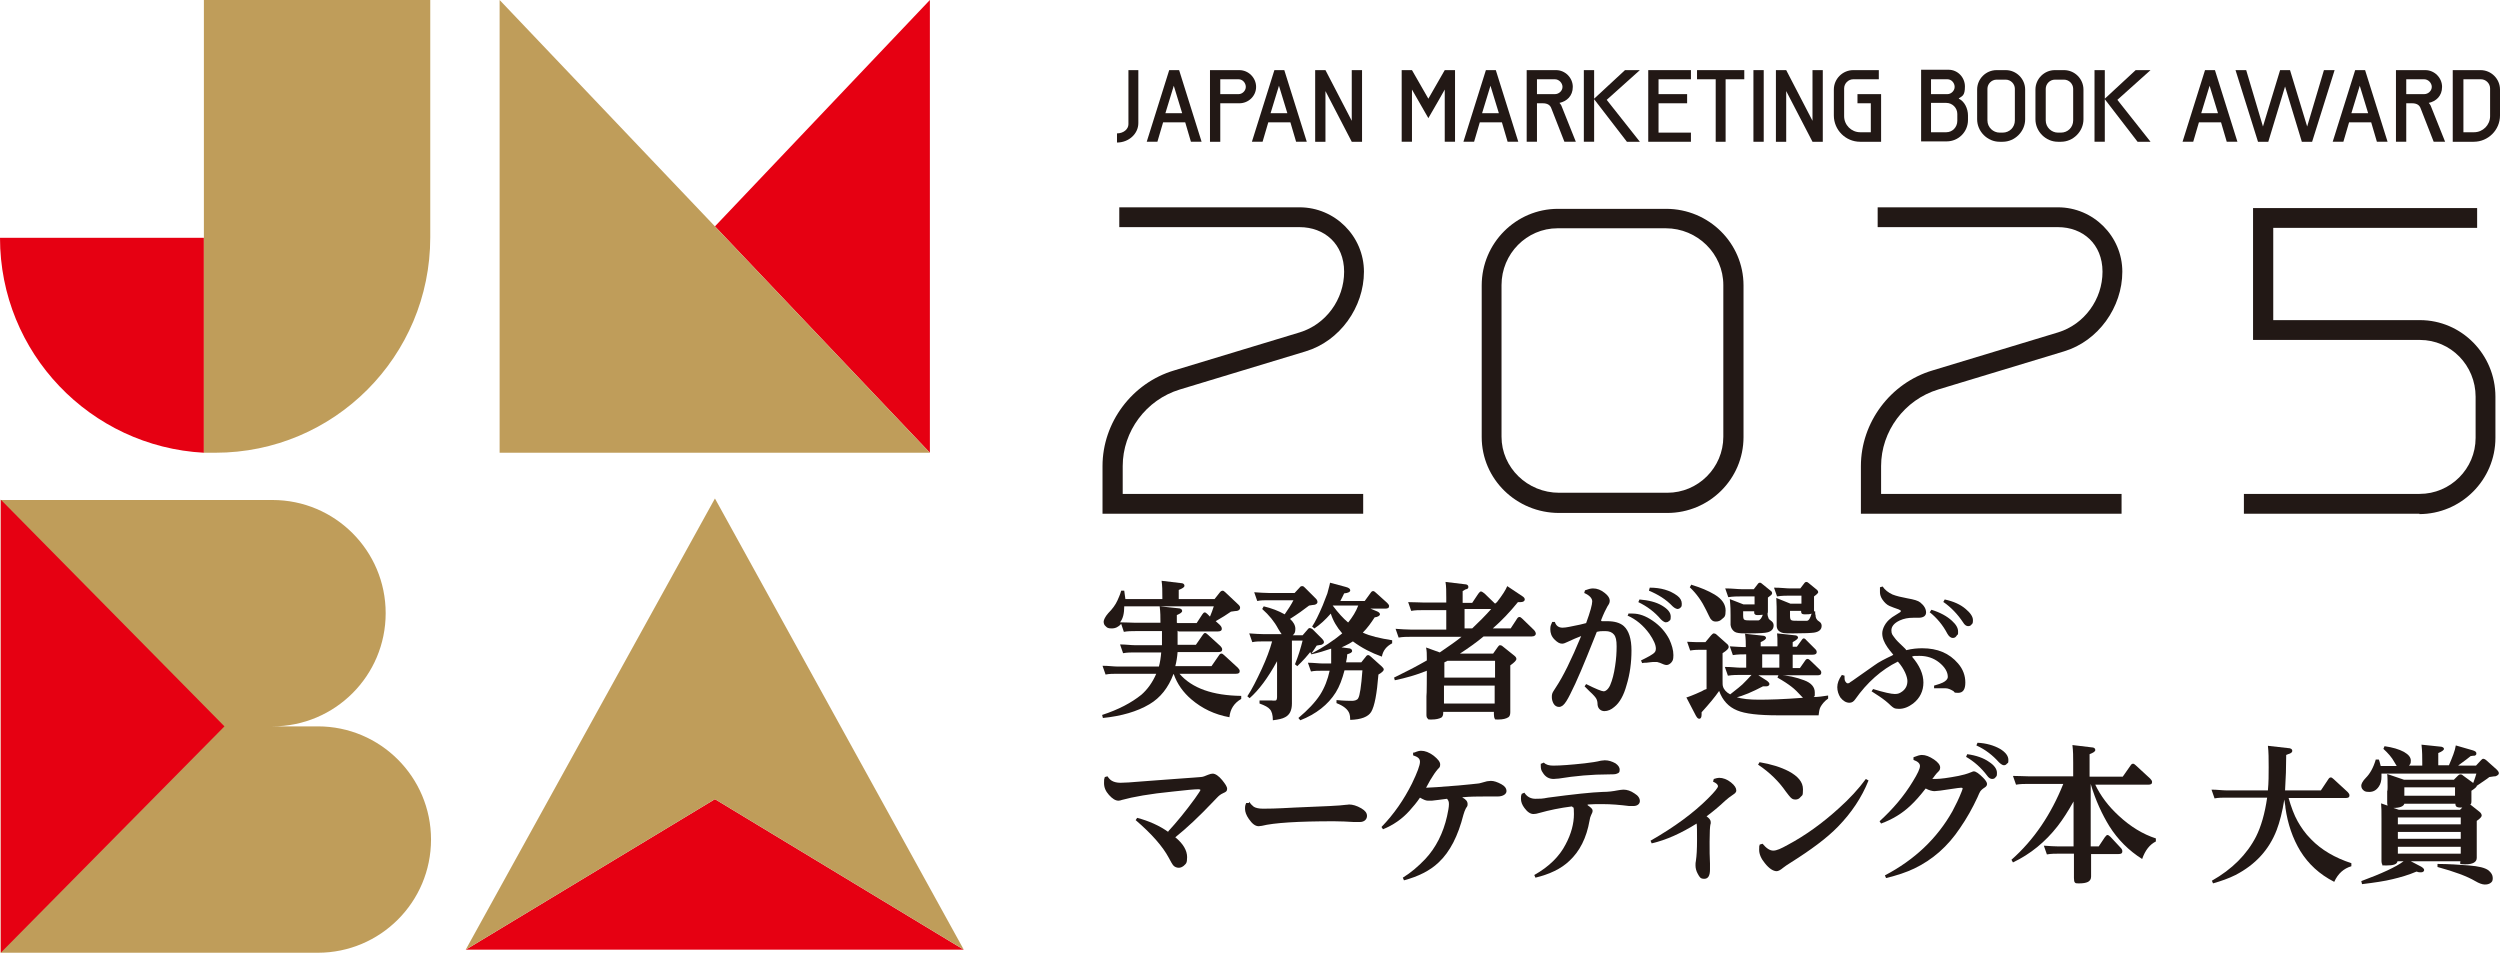
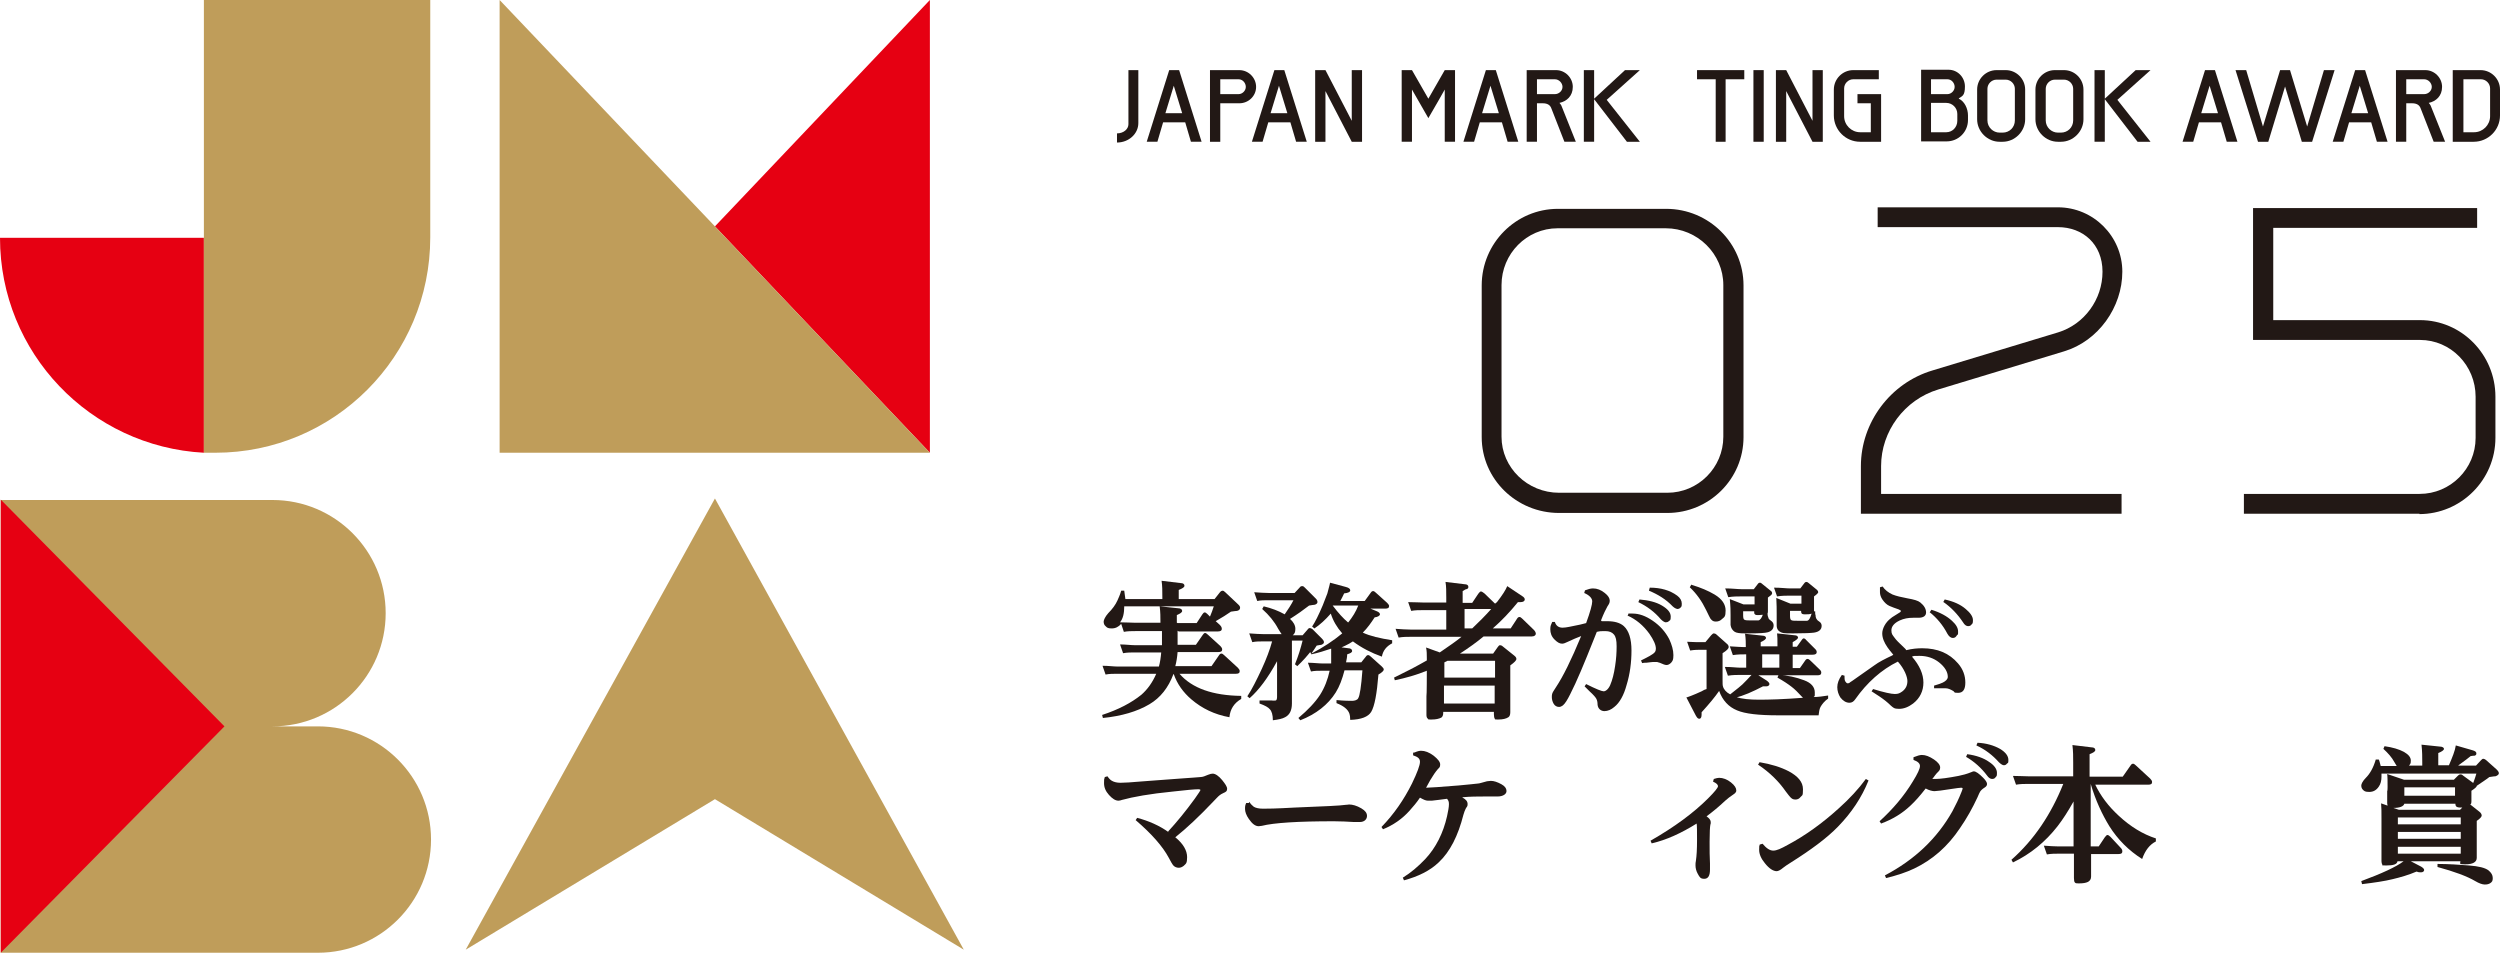
<svg xmlns="http://www.w3.org/2000/svg" id="_レイヤー_1" data-name="レイヤー_1" width="656" height="250" version="1.1" viewBox="0 0 656 250">
  <defs>
    <style>
      .st0 {
        fill: #e60012;
      }

      .st1 {
        fill: #bf9d5a;
      }

      .st2 {
        fill: #221815;
      }

      .st3 {
        fill: #aa8546;
      }
    </style>
  </defs>
  <path class="st1" d="M83.4,190.6h-11.9c16.4,0,29.7-13.3,29.7-29.7s-13.3-29.7-29.7-29.7H.2v118.8h83.2c16.4,0,29.7-13.3,29.7-29.7s-13.3-29.7-29.7-29.7" />
  <polygon class="st0" points="187.6 59.4 244 118.8 244 0 187.6 59.4" />
  <polygon class="st1" points="187.6 59.4 131.1 0 131.1 118.8 244 118.8 187.6 59.4" />
  <path class="st3" d="M187.6,209.7h0Z" />
-   <polygon class="st0" points="252.9 249.2 187.6 209.7 122.2 249.2 252.9 249.2" />
  <polygon class="st1" points="187.6 130.8 122.2 249.2 122.2 249.2 187.6 209.7 252.9 249.2 252.9 249.2 187.6 130.8" />
  <polygon class="st0" points=".2 131.1 .2 250 58.9 190.6 .2 131.1" />
  <path class="st0" d="M0,62.4c0,30.2,23.7,54.8,53.5,56.4v-56.4H0Z" />
  <path class="st3" d="M50.5,118.8h3c-1,0-2,0-3,0h0Z" />
  <path class="st1" d="M53.5,0v118.8c1,0,2,0,3,0,31.2,0,56.4-25.3,56.4-56.5V0h-59.4Z" />
  <path class="st2" d="M309,165.5v.2c0,1.5,0,2.7,0,3.5h4.8l1.8-2.6c.2-.3.4-.5.6-.5s.4.1.7.4l3.3,3c.3.3.5.6.5.9,0,.5-.3.7-1,.7h-10.7c-.1,1.3-.3,2.6-.6,3.7h9.5l2-2.9c.2-.3.4-.4.6-.4s.4.1.7.4l3.6,3.3c.3.3.5.6.5.9,0,.5-.3.7-1,.7h-14.8c3.3,3.8,8.7,5.7,16.2,5.8v.8c-1.9,1.1-2.9,2.7-3.1,4.8-3.9-.7-7.2-2.3-10-4.7-2.1-1.8-3.7-4-4.6-6.6h-.1c-1.3,3.5-3.4,6.2-6.3,7.9-3.2,1.9-7.3,3.1-12.2,3.6l-.2-.8c4.3-1.4,7.7-3.2,10.3-5.3,1.6-1.4,2.9-3.2,3.9-5.5h-10.3c-1,0-2,0-3,.2l-.8-2.3c1.6,0,2.9.2,3.9.2h10.9c.3-1.1.5-2.4.6-3.7h-7c-.9,0-1.9,0-3,.2l-.8-2.3c1.5,0,2.8.2,3.9.2h7.1c0-1.3,0-2.3,0-3.1v-.6h-7c-.9,0-2,0-3,.2l-.7-2.1c-.7.8-1.5,1.2-2.5,1.2s-1.2-.2-1.6-.6c-.4-.3-.5-.8-.5-1.2s.4-1.3,1.2-2.2c1.1-1.1,1.9-2.2,2.4-3.3.3-.7.7-1.5,1-2.6h.8c.1.8.2,1.6.3,2.2h9.7v-.4c0-1.7,0-3.1-.2-4.4l5,.6c.7,0,1,.3,1,.7s-.5.7-1.5,1.1v2.4h9.4l1.5-1.9c.2-.2.4-.3.6-.3s.4.1.7.4l3.5,3.3c.3.3.4.5.4.8,0,.4-.3.7-.8.8-.3,0-.8.1-1.6.2-1,.7-2.4,1.6-4,2.5l1,.9c.4.4.6.7.6,1.1,0,.5-.4.7-1.1.7h-10.2ZM309,163.5h5l1.5-2.3c.2-.3.4-.5.6-.5s.4.1.7.4l.7.7c.4-.9.7-1.8,1-2.7h-23.5c0,1.8-.3,3.2-1.1,4.2,1.6,0,2.8.1,3.7.1h6.9c0-1.4,0-2.8-.2-4.3l4.8.5c.7,0,1.1.3,1.1.7s-.5.7-1.4,1.1v2Z" />
  <path class="st2" d="M350,169.6l3.8.5c.6,0,1,.3,1,.7s-.4.6-1.3.9c0,.8-.2,1.5-.3,2.1h4l1.2-1.5c.2-.3.4-.4.6-.4s.4.1.7.4l2.9,2.6c.3.3.5.5.5.8,0,.3-.5.8-1.4,1.3-.4,5-1,8.3-1.9,9.8-.8,1.3-2.6,2-5.5,2.1,0-.8-.1-1.3-.2-1.6-.4-1.2-1.6-2.1-3.4-2.8v-.8c2.1.2,3.5.2,4.1.2s1.4-.2,1.6-.7c.4-.6.8-3.1,1.1-7.3h-4.7c-.6,2.3-1.3,4.2-2.3,5.8-2,3.2-5.2,5.7-9.3,7.3l-.5-.6c2.5-2.1,4.4-4.1,5.7-6.1,1.2-1.9,2-4,2.5-6.3h-2c-1,0-2,0-2.9.2l-.8-2.3c1.5,0,2.8.2,4,.2h2.1c0-.6,0-1.3,0-1.9s0-1.2,0-2c-1.7.6-3.4,1.1-5.2,1.5l-.3-.6c-.8,1-1.9,2.3-3.4,3.7l-.6-.5c.9-2.2,1.5-4.2,2-6.2h-2.8v12.5c0,.8,0,1.7,0,2.8,0,.5,0,.9,0,1.2,0,1.8-.6,3-1.8,3.6-.7.4-1.7.6-3.2.8,0-1.4-.3-2.4-.8-2.9-.4-.5-1.3-1-2.7-1.5v-.8h3.2c.5.1.9,0,1.1,0,.2-.1.3-.5.3-.9v-9.4c-2.4,4.4-4.8,7.6-7.2,9.7l-.6-.5c1.2-1.8,2.4-4.2,3.8-7.2,1.2-2.6,2.1-5,2.7-7.2h-2.3c-1,0-2,0-2.9.2l-.8-2.3c1.5.1,2.8.2,3.9.2h4.6c-.1-.1-.4-.6-.9-1.4-1-1.9-2.4-3.6-4.2-5.2l.4-.7c2.1.5,3.9,1.2,5.5,2.1.9-1.3,1.7-2.5,2.3-3.7h-6.6c-1,0-2,0-2.9.2l-.8-2.3c1.5.1,2.8.2,3.9.2h6.7l1.3-1.4c.2-.3.4-.4.7-.4s.4.1.7.4l2.9,2.9c.3.3.4.6.4.9s-.3.6-.8.7c-.3,0-.7.1-1.4.2-1.4,1.1-3.1,2.3-5,3.5.9.8,1.4,1.7,1.4,2.6s-.2,1.3-.7,1.7h2.6l1.3-1.5c.2-.3.4-.4.6-.4s.4.1.7.3l2.5,2.5c.3.3.5.6.5.9s-.2.5-.7.7c-.2,0-.6.1-1.2.2-.3.5-.8,1.2-1.4,2.1,3.1-1.6,5.8-3.4,8.1-5.3-1.4-1.6-2.4-3.3-3-5.2-1.4,1.6-2.8,2.9-4.3,3.9l-.6-.5c.8-1.2,1.7-3,2.8-5.6.6-1.5,1-2.6,1.2-3.1l.5-1.9c.1-.5.2-.7.2-.9l4.1,1.1c.8.2,1.2.5,1.2.9s-.5.7-1.6.8c-.3.6-.6,1.3-1,2h6.4l1.6-2.2c.2-.3.4-.4.6-.4s.4.1.7.4l3,2.7c.3.3.5.6.5.8,0,.5-.3.7-1,.7h-3.9l1.7.7c.5.2.8.5.8.8s-.5.7-1.4.8c-.9,1.4-1.9,2.8-3.1,4,1.9.9,4.5,1.5,7.7,2v.8c-1.5.8-2.4,1.9-2.7,3.5-2.8-1-5.3-2.3-7.6-4-1.2.8-2.7,1.5-4.3,2.1M353.8,163.3c1.1-1.4,2-2.8,2.6-4.4h-6.7c1.5,2,2.8,3.4,4,4.4" />
  <path class="st2" d="M392.8,158c1.4-1.8,2.3-3.2,2.7-4.2l3.9,2.6c.5.3.7.6.7.9,0,.4-.4.7-1.1.7s-.4,0-.7,0c-2.1,2.6-4.3,4.9-6.6,6.9h4.7l1.7-2.6c.2-.3.4-.4.6-.4s.4.1.7.4l3.1,3c.3.3.5.7.5,1s-.3.7-1,.7h-12.7c-1.8,1.5-3.9,3-6.2,4.5h8.7l1.2-1.7c.2-.3.4-.5.6-.5s.5.1.7.3l3,2.4c.4.3.6.6.6.9,0,.4-.5.9-1.6,1.7v7.8c0,.8,0,2,0,3.5,0,.5,0,.9,0,1,0,.7-.2,1.1-.5,1.3-.6.4-1.5.6-2.6.6s-.9,0-1-.3c-.1-.1-.2-.5-.2-1.1v-.6h-13.3v.3c0,.6-.2,1-.5,1.2-.6.3-1.4.5-2.5.5s-.9,0-1.1-.3c-.2-.1-.3-.5-.3-.9v-4.9c.1,0,.1-6.7.1-6.7-2.7,1.1-5.5,1.9-8.4,2.5l-.2-.7c2.9-1.4,5.8-2.9,8.6-4.5v-.6c0-1,0-1.9-.2-2.8l3.6,1.3c2.5-1.7,4.5-3.1,5.7-4.1h-13.4c-.9,0-2,0-3.1.2l-.8-2.3c1.5.1,2.8.2,3.9.2h9.4v-5.1h-6.2c-.9,0-2,0-3,.2l-.8-2.3c1.6,0,2.9.1,3.9.1h6.1v-1.2c0-1.7,0-3.1-.2-4.2l5,.6c.7,0,1,.3,1,.7s-.2.5-.5.6c-.2,0-.5.2-1,.5v3.1h2.5l1.6-2.4c.3-.4.5-.6.7-.6s.5.2.9.5l2.8,2.7ZM379.8,173.4c0,0-.3.2-.8.4v4h13.3v-4.4h-12.5ZM378.9,184.6h13.3v-4.7h-13.3v4.7ZM391.3,159.8h-7v5.1h2c1.7-1.6,3.4-3.3,5-5.1" />
  <path class="st2" d="M420.3,163c.6,0,1.1,0,1.4,0,1.9,0,3.4.4,4.4,1.3,1.3,1.2,2,3.3,2,6.4s-.4,6.2-1.3,9.1c-.7,2.6-1.8,4.6-3.2,5.7-.8.7-1.7,1.1-2.6,1.1s-1.7-.6-1.8-1.7c0-.6-.1-1.1-.3-1.5-.2-.4-.8-1.1-1.8-2l-1.3-1.3.4-.6c2.6,1.3,4.1,1.9,4.6,1.9s1.2-.5,1.7-1.6c.6-1.4,1-3,1.3-5,.3-1.9.4-3.6.4-5.2s-.2-2.5-.7-3.1c-.5-.6-1.2-.9-2.3-.9s-1.3,0-2.2.2l-.8,2c-2.5,6.3-4.5,11.1-6.2,14.4-.7,1.4-1.3,2.4-1.9,2.9-.3.2-.6.4-1,.4-.6,0-1.1-.3-1.4-.8-.3-.5-.5-1.1-.5-1.8s.1-1,.4-1.5c.1-.2.3-.5.7-1.1,1.8-2.7,4-7.1,6.6-13.4-1.1.4-2.2.9-3.5,1.5-.6.3-1.1.5-1.5.5-.7,0-1.3-.4-2-1.1-.8-.8-1.1-1.7-1.1-2.7s.2-1.1.5-1.9h.7c.3,1,1,1.5,2,1.5s2.1-.3,4.6-.8l1.6-.4c1.1-3,1.6-4.9,1.6-5.7s-.7-1.6-2.1-2.2l.2-.7c.8-.3,1.5-.5,2.1-.5,1.1,0,2.1.4,3.1,1.2.9.7,1.3,1.4,1.3,2s-.2.9-.6,1.5c-.4.7-1,1.9-1.7,3.7M427.1,161.7l.2-.7h.4c.4,0,.6,0,.7,0,1.7,0,3.4.6,5.3,1.9,1.9,1.3,3.3,2.9,4.3,4.8.7,1.5,1.1,2.9,1.1,4.2s-.2,1.5-.6,2c-.4.4-.8.6-1.2.6s-.9-.2-1.8-.6c-.2,0-.5-.2-.8-.2s-.5,0-.9,0c-.3,0-.8.1-1.8.2-.4,0-.8,0-1.1.1l-.3-.7,1-.5c1-.5,1.7-.9,2.1-1.2.6-.4.8-.8.8-1.4,0-1-.6-2.3-1.7-3.9-1.6-2.2-3.5-3.8-5.8-4.8M429.9,158l.3-.7c2.4.2,4.4.7,5.9,1.6,1.5.9,2.3,1.8,2.3,2.9s-.2.9-.5,1.2c-.2.2-.5.3-.8.3s-.8-.3-1.3-.8c-1.6-1.9-3.6-3.4-5.9-4.5M432.7,154.9l.2-.7c2.9,0,5.3.7,7.2,2.1.8.6,1.2,1.3,1.2,2.1s-.1.8-.4,1.1c-.2.2-.5.3-.7.3s-.8-.2-1.3-.7c-1.7-1.8-3.8-3.1-6.2-4.1" />
  <path class="st2" d="M455.5,182.9c1.6.5,3.6.7,6.1.7s6.3-.1,11.5-.5l-.2-.2c-1.1-1.2-2-2.1-2.8-2.7-.9-.7-2.1-1.5-3.7-2.4l.3-.7c2.3.1,4.6.6,6.7,1.4,1.9.7,2.8,1.8,2.8,3.2s0,.8-.3,1.2c1.2,0,2.5-.2,3.8-.4v.8c-1,.7-1.6,1.5-2,2.2-.3.6-.4,1.3-.5,2.2h-10.7c-5,0-8.6-.4-10.7-1.3-2.2-.9-3.8-2.6-4.7-5.1-1.1,1.6-2.6,3.4-4.6,5.6,0,.3,0,.5,0,.6,0,.7-.2,1.1-.6,1.1s-.6-.3-.9-.8l-2.5-4.8c.2,0,.6-.2,1.2-.4.8-.3,1.7-.7,2.8-1.2.5-.3.9-.5,1.3-.6v-10.3h-1.3c-.9,0-1.9,0-3,.2l-.8-2.3c1.5.1,2.8.1,3.9.1h.9l1.5-1.8c.3-.3.5-.5.7-.5s.5.1.7.3l2.7,2.4c.4.3.5.6.5.9,0,.4-.5.9-1.6,1.6v7.1c0,.8,0,1.3.1,1.6.2.8.9,1.6,1.9,2.1,1.8-1.4,2.9-2.3,3.2-2.6.8-.8,1.6-1.6,2.4-2.5h-3c-.9,0-1.9,0-3.2.2l-.8-2.3c1.8,0,3.1.2,4,.2h1.6v-3.5h-.2c-.9,0-2,0-3.3.2l-.8-2.3c1.8.1,3,.2,3.7.2h.5c0-1,0-2.2-.2-3.5l4.6.5c.6,0,.9.3.9.6s-.5.7-1.4,1.1v1.1h4.4c0-.3,0-.5,0-.6,0-1.1,0-2.1-.1-2.8l4.6.5c.6,0,.9.3.9.6s-.5.7-1.4,1.2v1.2h1.1l1.3-1.8c.2-.3.4-.4.5-.4s.4.1.6.4l2.4,2.4c.3.3.4.5.4.8,0,.5-.4.7-1.1.7h-5.2v3.5h1.9l1.4-2c.2-.3.4-.4.6-.4s.4.1.6.3l2.6,2.5c.3.3.4.5.4.8,0,.5-.3.7-1,.7h-15.5l2.2,1.4c.4.3.7.6.7.9s-.3.6-.8.6-.5,0-.9,0c-2.7,1.4-5.1,2.5-7.4,3M444,153.5c2.3.7,4.2,1.5,5.9,2.5,2,1.2,2.9,2.6,2.9,4.2s-.3,1.7-.9,2.2c-.5.5-1,.7-1.7.7s-1-.3-1.4-.8c-.1-.2-.5-.9-1.1-2.2-1.1-2.3-2.5-4.3-4.3-6l.4-.7ZM463.8,160.6v.5c0,.4.1.7.2.9,0,.3.3.6.6.8.6.4.8.8.8,1.3,0,.9-.5,1.5-1.5,1.8-.6.2-2.3.3-4.9.3h-1.2c-1.2,0-2.1-.1-2.6-.4-.6-.4-1-1-1.1-1.8,0-.2,0-.6,0-1v-1.6c0-.9,0-2.3-.2-4.2l3.6,1.4h2.9v-2.1h-3.6c-.9,0-2,0-3.3.2l-.8-2.3c1.8,0,3.2.2,4.2.2h3.3l1-1.3c.2-.3.4-.4.6-.4s.4.1.7.4l2.1,1.7c.3.2.4.4.4.7s-.4.6-1.1,1.1v1.8c0,.1,0,.6,0,1.5v.2c0,.3,0,.5-.1.7M462.7,161.3c-.4,0-.8.1-1.2.1-.6,0-.9,0-1.1-.3-.1-.1-.1-.3-.1-.7h-2.9v1.1c0,.6.1,1,.3,1.1.3.2.9.2,1.9.2s1.6,0,1.8,0c.5-.1.9-.7,1.2-1.6M466.9,171.7h-4.5v3.5h4.5v-3.5ZM476.1,160.4h.2c0,.5,0,.8.1,1,0,.6.2,1,.4,1.2,0,.1.3.3.7.6.3.2.5.6.5,1,0,1-.7,1.6-2,1.8-.7.1-2.6.2-5.5.2s-2.6-.1-3.2-.3c-.7-.3-1.1-.9-1.1-1.8,0-.3,0-.7,0-1.2v-1.8c0-1.2,0-2.6-.1-4.2l3.7,1.5h2.9v-2.1h-3.1c-.9,0-2,0-3.3.2l-.8-2.3c1.8,0,3.2.2,4.1.2h2.8l1-1.3c.2-.3.4-.4.6-.4s.4.1.6.3l2.2,1.8c.2.2.3.4.3.6s-.4.6-1.1,1.1v1.6c0,.2,0,.7,0,1.6,0,0,0,.2,0,.2,0,.2,0,.4,0,.6M475.4,161c-.5.2-1,.2-1.6.2s-.9,0-1.1-.3c0,0-.1-.3-.1-.6h-2.9v1.3c0,.6.1,1,.3,1.1.2.2.9.2,2.1.2s1.7,0,2,0c.3,0,.5-.2.7-.5.2-.3.4-.8.6-1.5" />
  <path class="st2" d="M496.8,171.8c-.7-.8-1.2-1.5-1.5-1.9-.9-1.3-1.4-2.5-1.4-3.7s.8-2.9,2.3-4c.3-.3,1.1-.7,2.3-1.5.2-.1.3-.3.3-.4s-.2-.2-.6-.4c-.9-.3-1.7-.6-2.4-.9-.7-.3-1.3-.9-1.8-1.6-.5-.7-.7-1.4-.7-2s0-.4,0-1v-.3l.7-.2c.6.9,1.5,1.6,2.6,2.1,1,.4,2.3.7,3.9,1,1.7.3,2.8.6,3.4,1.1,1,.8,1.5,1.7,1.5,2.6s-.7,1.4-2,1.4-.4,0-.8,0h-.6c-1.3,0-2.4.2-3.5.7-1.5.7-2.2,1.6-2.2,2.6s.3,1.2.8,1.9c.4.6,1.3,1.5,2.7,2.8.2.2.3.3.4.5,1.6-.4,3-.5,4.2-.5,4,0,7.1,1.3,9.4,4,1.3,1.5,1.9,3.2,1.9,5s-.6,2.7-1.9,2.7-.8-.2-1.3-.5c-.7-.4-1.3-.7-2-.7-.5,0-1.3,0-2.5,0h-.5v-.7c1.1-.3,1.9-.6,2.3-.8.8-.4,1.3-.9,1.3-1.5,0-1.3-.8-2.6-2.3-3.8-1.4-1.1-3.1-1.7-5.1-1.7s-1.3,0-2,.2c2,2.3,3,4.6,3,6.8s-.9,4.1-2.7,5.5c-1.2.9-2.4,1.4-3.7,1.4s-1.5-.3-2.2-.9c-.8-.8-1.8-1.6-3-2.4-.7-.4-1.3-.9-2-1.3l.4-.6c2.9.9,4.8,1.3,5.7,1.3s1.3-.2,2-.7c.9-.7,1.3-1.6,1.3-2.7s-.8-3.2-2.5-5.1c-4.3,2.1-8.1,5.5-11.2,9.9-.4.6-.9.9-1.5.9-.9,0-1.7-.5-2.4-1.4-.5-.8-.8-1.7-.8-2.7s.4-2.1,1.2-3.2l.7.2c0,.2,0,.3,0,.4,0,.4,0,.7.2,1.1.2.3.4.5.6.5s.4,0,.7-.3c.4-.2,2.4-1.7,6.3-4.4,1.2-.9,2.8-1.7,4.7-2.6M506.4,160.6l.4-.6c2.3.7,4.1,1.7,5.4,2.9,1.1,1,1.6,1.9,1.6,2.8s0,.7-.3,1c-.3.5-.6.7-1.1.7s-1-.4-1.4-1.1c-1.2-2.3-2.8-4.2-4.7-5.7M509.9,158l.4-.7c2.3.5,4.1,1.3,5.5,2.5,1.2,1,1.9,2,1.9,2.9s-.1.9-.4,1.2c-.2.3-.5.4-.9.4s-.9-.3-1.3-1c-1.4-2.1-3.1-3.9-5.1-5.3" />
  <path class="st2" d="M306.5,218.2c2.3-2.5,4.6-5.3,7-8.6,1-1.4,1.5-2.2,1.5-2.3s-.2-.2-.5-.2c-1,0-3.2.2-6.7.6-6.1.6-10.5,1.4-13.4,2.2-.3.1-.6.2-.9.2-.8,0-1.6-.5-2.5-1.5-.9-1-1.3-2-1.3-3.1s0-.9.2-1.6l.7-.2c.4.6.8,1,1.2,1.2.5.3,1.3.5,2.2.5s2.8-.1,6.2-.4c1.8-.1,4.9-.4,9.4-.7,3.3-.2,5.1-.4,5.4-.4.6,0,1.3-.3,2-.6.5-.2.9-.3,1.2-.3.7,0,1.6.6,2.5,1.7.8,1,1.3,1.7,1.3,2.3s-.3.8-1,1.1c-.4.2-.8.4-1,.6-.4.3-.9.9-1.7,1.7-3.6,3.8-6.9,6.9-9.9,9.3,2.1,1.7,3.1,3.5,3.1,5.2s-.3,1.7-.9,2.3c-.4.3-.8.5-1.3.5s-1.1-.2-1.5-.7c-.2-.3-.6-.9-1.1-1.9-1.6-3-4.5-6.3-8.7-9.9l.4-.6c3,.8,5.8,2,8.3,3.8" />
  <path class="st2" d="M327.8,210.4c.4.6.8,1,1.2,1.3.5.3,1.3.5,2.4.5s3.1,0,8.4-.3c7.6-.3,12-.5,13.2-.7.5,0,.8-.1,1-.1.9,0,2,.3,3.2,1,1,.6,1.5,1.2,1.5,2s-.6,1.6-1.9,1.6-.9,0-1.5,0c-1.7-.1-3.5-.2-5.3-.2-9.4,0-15.7.4-18.9,1.2-.3,0-.6.1-.8.1-.9,0-1.7-.6-2.6-1.9-.7-1-1-1.9-1-2.6s0-.9.3-1.6h.7Z" />
  <path class="st2" d="M383.8,209.3c.9.5,1.3,1,1.3,1.7s-.2.6-.5,1.2c-.2.4-.4.9-.6,1.6-1.4,5.5-3.5,9.7-6.5,12.5-2.3,2.2-5.4,3.7-9.1,4.7l-.3-.7c2.1-1.3,4-2.9,5.9-4.9,2.8-3,4.7-6.8,5.7-11.2.3-1.4.5-2.4.5-3.2s-.2-1-.5-1.4c-1.6.2-2.9.4-4,.5-.4,0-.8,0-1,0-.6,0-1.2-.3-2.1-.8-.8,1.2-1.8,2.4-2.8,3.5-1.9,2.1-4.2,3.7-6.9,4.8l-.4-.6c3.3-3.4,5.9-7.2,8-11.4,1.4-2.9,2.1-4.8,2.1-5.7s-.6-1.3-1.8-1.7v-.7c.3,0,.5-.1.5-.1.7-.3,1.2-.4,1.6-.4,1,0,2.1.4,3.3,1.3,1.1.9,1.7,1.6,1.7,2.3s-.2.8-.6,1.2c-.6.7-1.3,1.7-2,2.9-.4.7-.8,1.4-1.1,2,.8,0,3.7-.2,8.6-.6,2.3-.2,4-.4,5-.5.4,0,1.2-.3,2.4-.6.4,0,.7-.1,1-.1.8,0,1.7.3,2.8.9.9.5,1.3,1.1,1.3,1.8s-.8,1.4-2.4,1.4-1,0-2.4,0c-.5,0-.9,0-1.3,0-1.5,0-3.3,0-5.5.2" />
-   <path class="st2" d="M416.6,211.3c.9.6,1.3,1,1.3,1.4s-.1.6-.4,1.2c-.2.4-.3.8-.4,1.4-.8,4.6-2.6,8.1-5.3,10.6-2.2,2.1-5.2,3.5-8.9,4.4l-.3-.7c3.9-2.2,6.6-4.9,8.2-8,1.5-2.8,2.2-5.5,2.2-8s-.2-1.4-.5-2c-3.2.4-6,1-8.5,1.7-.6.2-1.2.3-1.6.3-.8,0-1.6-.5-2.4-1.6-.6-.8-.9-1.6-.9-2.4s0-.7.2-1.3l.7-.3c.7,1.1,1.7,1.6,2.9,1.6s1.8,0,3.3-.3c6.7-.9,11.5-1.4,14.3-1.5,1.6,0,2.9-.2,3.9-.4.6-.1,1.2-.2,1.6-.2.9,0,1.9.3,2.9,1,1,.6,1.4,1.3,1.4,2s-.6,1.3-1.7,1.3-.6,0-1.1,0c-2.4-.3-4.7-.5-6.9-.5s-2.4,0-4,.1M404.4,200.4l.7-.3c.6.6,1.4.8,2.5.8,1.8,0,4.5-.2,8.2-.6,1.7-.2,3.1-.4,4.3-.7.3,0,.7-.1,1-.1,1,0,1.9.3,2.8.8.7.5,1.1,1,1.1,1.7s-.2.8-.7,1c-.4.2-1.1.2-2.1.2-4.5,0-8.9.4-13.2,1.1-.5,0-1,.1-1.3.1-1.2,0-2.2-.5-2.9-1.7-.4-.5-.5-1.1-.5-1.7s0-.4,0-.6" />
  <path class="st2" d="M447.8,214.2c.7.5,1.1,1,1.1,1.5s0,.4-.1.7c-.1.5-.2,2-.2,4.4s0,4,.1,5.8c0,.7,0,1.3,0,1.6,0,1.6-.5,2.4-1.5,2.4s-1.2-.4-1.7-1.3c-.4-.7-.6-1.5-.6-2.2s0-.6.1-1.2c.2-1.3.3-3.1.3-5.4s0-3.8-.1-4.4c-4,2.5-7.9,4.3-11.8,5.2l-.3-.7c6.3-3.6,11.3-7.3,15.1-11.1,1.7-1.7,2.6-2.8,2.6-3.2s-.4-.8-1.3-1.2l.2-.7c.6-.2,1.1-.3,1.4-.3,1,0,2.1.4,3.1,1.2,1,.8,1.4,1.5,1.4,2.1s-.4.8-1.1,1.3c-.5.3-1.1.8-1.8,1.4-1.7,1.6-3.4,3-4.9,4.1" />
  <path class="st2" d="M461.3,200.7l.4-.7c3,.5,5.6,1.3,7.7,2.4,2.4,1.3,3.7,2.8,3.7,4.7s-.2,1.5-.6,2c-.4.5-.8.7-1.4.7s-.9-.2-1.3-.6c-.2-.2-.6-.7-1.2-1.5-1.8-2.6-4.2-5-7.2-7M461.8,221.6l.7-.2c1,1.2,1.9,1.8,2.8,1.8s2-.5,3.8-1.5c4.5-2.4,9-5.6,13.4-9.6,2.8-2.5,5.2-5.1,7.1-7.7l.7.4c-1.8,4.5-4.5,8.5-8,12.1-2.9,3-7.1,6.1-12.5,9.5-.8.5-1.4.9-1.9,1.3-.7.6-1.3.9-1.7.9-.9,0-2-.7-3.1-2.1-1-1.2-1.5-2.4-1.5-3.5s0-.9.2-1.5" />
  <path class="st2" d="M507,204.4c.3,0,.6,0,.8,0,1.4,0,3.5-.3,6.1-.8,1-.2,2.2-.5,3.4-1,.2-.1.5-.2.6-.2.6,0,1.4.6,2.5,1.7.6.6,1,1.2,1,1.6s-.2.7-.7,1c-.5.3-.9.7-1.1,1-.1.2-.4.7-.7,1.5-1.3,2.8-2.8,5.5-4.6,8.1-3.2,4.8-7.2,8.3-12,10.6-2.1,1-4.5,1.8-7.4,2.5l-.3-.7c7.8-4.1,13.7-9.7,17.7-16.8.9-1.7,1.7-3.3,2.4-5.1.2-.5.3-.8.3-.9,0-.1-.1-.2-.4-.2s-1.1.1-2.4.3c-2.5.4-4.1.6-4.6.6s-1.4-.2-2.3-.7c-1.4,1.8-2.7,3.3-4,4.5-2.1,2-4.7,3.6-7.7,4.7l-.4-.6c3.5-3.2,6.4-6.6,8.7-10.4,1.3-2.1,1.9-3.4,1.9-4.1s-.6-1.2-1.7-1.6v-.7c1-.4,1.7-.6,2.2-.6,1,0,2,.4,3.2,1.2,1,.7,1.6,1.4,1.6,2.1s-.3.9-.9,1.5c-.3.3-.6.8-1,1.3M515.9,198.6l.3-.7c2.3.3,4.3,1,5.7,2,1.4.9,2.1,1.9,2.1,2.9s-.1.8-.4,1.2c-.2.3-.5.4-.9.4s-.9-.3-1.3-.9c-1.5-2-3.4-3.7-5.5-4.9M518.6,195.6l.3-.7c2.3.1,4.3.7,5.9,1.6,1.5.9,2.2,1.9,2.2,2.9s-.1.7-.4,1c-.2.3-.5.4-.8.4s-.8-.3-1.3-.8c-1.6-1.8-3.5-3.3-5.9-4.4" />
  <path class="st2" d="M549.7,205.7c1.5,3.2,3.6,5.9,6.2,8.3,3.1,2.9,6.4,4.9,9.8,6v.8c-1.6.8-2.8,2.3-3.6,4.6-3.5-2.2-6.4-5.1-8.6-8.6-1.9-3.1-3.6-6.7-4.9-11.1v16.4h2.1l1.6-2.4c.3-.4.5-.6.7-.6s.5.2.8.5l2.7,2.9c.3.3.4.6.4.9,0,.5-.3.7-1,.7h-7.2v1.8s0,2.8,0,2.8v1s0,.3,0,.3c0,.7-.3,1.1-.8,1.4-.6.3-1.4.4-2.4.4s-.9-.1-1.1-.3c-.1-.1-.2-.5-.2-1.1s0-.6,0-1.2c0-2.4,0-4.1,0-4.9v-.3h-4c-.9,0-2,0-3.1.2l-.8-2.3c1.5.1,2.8.2,3.9.2h3.9v-11.8c-1.4,2.5-2.8,4.7-4.2,6.5-3.2,4.1-7.1,7.3-11.7,9.5l-.4-.7c5.9-5.2,10.4-11.9,13.6-19.9h-9.3c-.9,0-2,0-3.1.2l-.8-2.3c1.6,0,2.9.1,3.9.1h11.9v-3.6c0-1.5,0-3-.2-4.6l5,.6c.7,0,1,.3,1,.7s-.5.7-1.5,1.1v5.9h8.7l2.1-3c.2-.3.4-.4.6-.4s.4.1.7.4l3.8,3.5c.3.3.5.6.5.9,0,.5-.3.7-1,.7h-14.2Z" />
-   <path class="st2" d="M600.5,209.3c.7,2.5,1.5,4.6,2.4,6.2.9,1.6,2,3.2,3.5,4.7,2.7,2.8,6.3,4.9,10.6,6.3v.8c-2,.6-3.5,1.9-4.5,4.1-3.9-2-6.8-4.7-8.9-8.1-2-3.3-3.3-7.1-3.9-11.3,0-.6-.2-1.3-.3-2.2-.5,3.2-1.2,5.9-2,8-2,5.2-5.6,9.1-10.8,11.8-1.8.9-3.8,1.6-5.9,2.2l-.3-.7c5.3-3,9.2-6.9,11.6-11.6,1.3-2.6,2.3-6,2.9-10.2h-10.8c-.9,0-2,0-3,.2l-.8-2.3c1.5,0,2.8.2,3.9.2h10.9c.2-2.1.2-4.1.2-6.1s0-4-.2-5.6l5.3.6c.7,0,1.1.3,1.1.7s-.3.6-.8.8c0,0-.4.1-.8.3,0,3.1-.1,6.2-.3,9.3h9.4l2-3c.2-.3.4-.4.6-.4s.4.1.7.4l3.7,3.4c.3.3.5.6.5.9,0,.5-.3.7-1,.7h-15.2Z" />
  <path class="st2" d="M649,205.4c.4-1,.6-1.8.8-2.4h-24.9c0,.3,0,.6,0,.8,0,1-.2,1.9-.7,2.6-.6.9-1.4,1.4-2.5,1.4s-1.3-.2-1.7-.6c-.3-.3-.4-.7-.4-1.1s.4-1.2,1.2-2c1.1-1.1,2-2.7,2.6-4.8h.8c.2.4.3,1,.5,1.7h4.2c-.1-.2-.3-.5-.6-1-.7-1.3-1.7-2.4-2.9-3.5l.3-.7c2.1.3,3.8.8,5.1,1.5,1.2.7,1.8,1.4,1.8,2.3s-.2.9-.5,1.3h3.5v-.7c0-1.5,0-3.1-.2-4.8l4.8.5c.7,0,1.1.3,1.1.6s-.5.7-1.5,1.1v3.2h2.8c.9-2.1,1.6-3.8,1.8-5.2l4.5,1.3c.6.2.9.4.9.8s-.2.5-.5.6c-.2,0-.5,0-1,.1-.5.4-1.5,1.2-2.9,2.2l-.4.3h4.7l1.3-1.4c.2-.2.4-.4.6-.4s.4.1.7.3l2.8,2.5c.4.4.6.7.6,1s-.3.6-.9.8c0,0-.6,0-1.6.2-.6.5-1.7,1.2-3.3,2.3,0,.3-.5.7-1.4,1.3v.7c0,.4,0,1,0,1.7,0,.1,0,.3,0,.4,0,.3,0,.6-.3.8l2.4,1.9c.4.3.6.7.6,1s-.4.8-1.3,1.4v6.3c0,.8,0,1.7,0,2.8,0,.2,0,.4,0,.6,0,1.1-1,1.7-3,1.7s-1.2-.3-1.3-.8h-13l2.7,1.4c.5.3.8.6.8.9s-.3.6-.8.6-.7,0-1.2-.2c-2.1.9-4.2,1.5-6.3,2-2,.5-4.7.9-8,1.3l-.2-.8c5.4-2,9.1-3.7,11.1-5.2h-1.6c-.1.8-1.1,1.1-2.9,1.1s-.9-.1-1.1-.3c-.1-.1-.2-.4-.2-.8s0-.5,0-1c0-1.3,0-2.2,0-2.6v-7.7c0-1.6,0-2.9-.1-3.9l1.7.6c0-.2-.1-.4-.1-.6v-3.2c.1,0,.1-1.1.1-1.1,0-1.4,0-2.6-.1-3.4l4.4,1.5h13.1l1.1-1.1c.2-.2.4-.3.6-.3s.4,0,.7.3l2.6,1.9ZM630.9,210.9c-.2.7-1.2,1.1-2.9,1.1l1.5.5h16l.6-.6h-.2c-.2,0-.3,0-.3,0-.5,0-.9-.1-1.1-.3-.1-.1-.2-.3-.2-.7h-13.3ZM629.2,216.3h16.5v-1.8h-16.5v1.8ZM629.2,220.1h16.5v-1.8h-16.5v1.8ZM629.2,224h16.5v-1.8h-16.5v1.8ZM630.9,208.8h13.3v-2.2h-13.3v2.2ZM639.7,226.7c2.8,0,5.6.2,8.2.4,2.5.2,4.2.6,5.1,1.3.7.6,1.1,1.2,1.1,2s-.2,1-.6,1.3c-.4.3-.9.4-1.5.4s-1.5-.3-2.5-.9c-2.2-1.3-5.5-2.5-9.9-3.7v-.8Z" />
  <path class="st2" d="M296,18.4h2.7v13.9c0,2.8-2.5,5.1-5.6,5.1v-2.4c1.7,0,3-1.1,3-2.4v-14.2Z" />
  <path class="st2" d="M306.7,18.4h2.7l5.9,18.8h-2.8l-1.5-5.1h-5.8l-1.5,5.1h-2.8l5.9-18.8ZM305.9,29.7h4.3l-2.2-7.2-2.2,7.2Z" />
  <path class="st2" d="M320.2,27.1v10.1h-2.7v-18.8h7.7c2.4,0,4.4,2,4.4,4.4s-2,4.3-4.4,4.3h-5ZM325,24.7c1,0,1.9-.9,1.9-1.9s-.8-2-1.9-2h-4.8v3.9h4.8Z" />
  <path class="st2" d="M334.3,18.4h2.7l5.9,18.8h-2.8l-1.5-5.1h-5.8l-1.5,5.1h-2.8l5.9-18.8ZM333.5,29.7h4.3l-2.2-7.2-2.2,7.2Z" />
  <polygon class="st2" points="345.1 18.4 347.8 18.4 354.7 31.7 354.7 18.4 357.4 18.4 357.4 37.2 354.7 37.2 347.8 23.9 347.8 37.2 345.1 37.2 345.1 18.4" />
  <path class="st2" d="M379.1,18.4h2.7v18.8h-2.7v-13.7s-3.1,5.5-4.3,7.5l-4.3-7.5v13.7h-2.7v-18.8h2.7l4.3,7.5,4.3-7.5Z" />
  <path class="st2" d="M389.8,18.4h2.7l5.9,18.8h-2.8l-1.5-5.1h-5.8l-1.5,5.1h-2.8l5.9-18.8ZM389,29.7h4.3l-2.2-7.2-2.2,7.2Z" />
  <path class="st2" d="M409.2,27c.2.2.4.5.5.7l3.8,9.5h-3l-3.4-8.7c-.3-.9-1-1.4-2.3-1.4h-1.5v10.1h-2.7v-18.8h7.7c2.4,0,4.4,2,4.4,4.4s-1.6,3.8-3.5,4.2M408,24.7c1.1,0,2-.9,2-1.9s-.9-2-2-2h-4.7v3.9h4.7Z" />
  <path class="st2" d="M415.6,18.4h2.7v18.8h-2.7v-18.8ZM418.3,25.9l8.1-7.5h3.9l-8.7,7.8,8.7,11h-3.4l-8.7-11.3Z" />
-   <polygon class="st2" points="432.5 18.4 443.7 18.4 443.7 20.8 435.2 20.8 435.2 24.7 442.7 24.7 442.7 27.1 435.2 27.1 435.2 34.8 443.7 34.8 443.7 37.2 432.5 37.2 432.5 18.4" />
  <polygon class="st2" points="445.3 18.4 457.7 18.4 457.7 20.8 452.8 20.8 452.8 37.2 450.2 37.2 450.2 20.8 445.3 20.8 445.3 18.4" />
  <rect class="st2" x="460.1" y="18.4" width="2.7" height="18.8" />
  <polygon class="st2" points="466 18.4 468.7 18.4 475.6 31.7 475.6 18.4 478.3 18.4 478.3 37.2 475.6 37.2 468.7 23.9 468.7 37.2 466 37.2 466 18.4" />
  <path class="st2" d="M487.4,24.7h6.2v12.5h-5.5c-3.8,0-6.9-3.1-6.9-6.9v-6.8c0-2.8,2.3-5.1,5.1-5.1h6.7v2.4h-6.7c-1.3,0-2.4,1.1-2.4,2.4v7.3c0,2.3,1.9,4.2,4.2,4.2h2.8v-7.6h-3.5v-2.4Z" />
  <path class="st2" d="M514,25.9c1.5.7,2.4,2.6,2.4,4.4v1.2c0,3.1-2.5,5.6-5.6,5.6h-6.7v-18.8h7.2c2.4,0,4.3,2,4.3,4.4s-.7,2.5-1.6,3.1M506.7,24.7h4.3c1,0,1.9-.9,1.9-1.9s-.8-2-1.9-2h-4.3v3.9ZM506.7,27.1v7.6h4c1.6,0,2.9-1.3,2.9-3v-1.8c0-1.6-1.3-2.9-2.9-2.9h-4Z" />
  <path class="st2" d="M524.7,37.2c-3.2,0-5.9-2.7-5.9-5.9v-7.8c0-2.8,2.3-5.1,5.1-5.1h2.4c2.8,0,5.1,2.3,5.1,5.1v7.8c0,3.2-2.7,5.9-5.9,5.9h-.8ZM525.5,34.8c1.8,0,3.2-1.4,3.2-3.2v-8.3c0-1.3-1.1-2.4-2.4-2.4h-2.4c-1.3,0-2.4,1.1-2.4,2.4v8.3c0,1.8,1.5,3.2,3.2,3.2h.8Z" />
  <path class="st2" d="M540,37.2c-3.2,0-5.9-2.7-5.9-5.9v-7.8c0-2.8,2.3-5.1,5.1-5.1h2.4c2.8,0,5.1,2.3,5.1,5.1v7.8c0,3.2-2.7,5.9-5.9,5.9h-.8ZM540.8,34.8c1.8,0,3.2-1.4,3.2-3.2v-8.3c0-1.3-1.1-2.4-2.4-2.4h-2.4c-1.3,0-2.4,1.1-2.4,2.4v8.3c0,1.8,1.5,3.2,3.2,3.2h.8Z" />
  <path class="st2" d="M549.6,18.4h2.7v18.8h-2.7v-18.8ZM552.3,25.9l8.1-7.5h3.9l-8.7,7.8,8.7,11h-3.4l-8.7-11.3Z" />
  <path class="st2" d="M578.5,18.4h2.7l5.9,18.8h-2.8l-1.5-5.1h-5.8l-1.5,5.1h-2.8l5.9-18.8ZM577.7,29.7h4.3l-2.2-7.2-2.2,7.2Z" />
  <polygon class="st2" points="586.6 18.4 589.4 18.4 593.8 33.2 598.3 18.4 600.9 18.4 605.4 33.2 609.8 18.4 612.6 18.4 606.7 37.2 604 37.2 599.6 22.7 595.2 37.2 592.5 37.2 586.6 18.4" />
  <path class="st2" d="M617.9,18.4h2.7l5.9,18.8h-2.8l-1.5-5.1h-5.8l-1.5,5.1h-2.8l5.9-18.8ZM617.1,29.7h4.3l-2.2-7.2-2.2,7.2Z" />
  <path class="st2" d="M637.3,27c.2.2.4.5.5.7l3.8,9.5h-3l-3.4-8.7c-.3-.9-1-1.4-2.3-1.4h-1.5v10.1h-2.7v-18.8h7.7c2.4,0,4.4,2,4.4,4.4s-1.6,3.8-3.5,4.2M636.1,24.7c1.1,0,2-.9,2-1.9s-.9-2-2-2h-4.7v3.9h4.7Z" />
  <path class="st2" d="M643.7,18.4h7.2c2.8,0,5.1,2.3,5.1,5.1v6.8c0,3.8-3.1,6.9-6.9,6.9h-5.5v-18.8ZM646.4,20.8v13.9h2.8c2.3,0,4.2-1.9,4.2-4.2v-7.3c0-1.3-1.1-2.4-2.4-2.4h-4.6Z" />
-   <path class="st2" d="M357.6,134.8h-68.3v-12.5c0-11.4,7.7-21.8,18.8-25.1l33-10c6.8-2.1,11.6-8.6,11.6-15.9s-5.2-11.7-11.7-11.7h-47.3v-5.2h47.3c9.3,0,16.9,7.6,16.9,16.9s-6.3,18.2-15.3,20.9l-33,10c-8.9,2.7-15,11-15,20.1v7.3h63.1v5.2Z" />
  <path class="st2" d="M556.6,134.8h-68.3v-12.5c0-11.4,7.7-21.8,18.8-25.1l33-10c6.8-2.1,11.6-8.6,11.6-15.9s-5.2-11.7-11.7-11.7h-47.3v-5.2h47.3c9.3,0,16.9,7.6,16.9,16.9s-6.3,18.2-15.3,20.9l-33,10c-8.9,2.7-15,11-15,20.1v7.3h63.1v5.2Z" />
  <path class="st2" d="M634.9,134.8h-46.1v-5.2h46.1c8.1,0,14.7-6.6,14.7-14.7v-10.8c0-8.2-6.5-14.9-14.6-14.9h-43.8v-34.6h58.8v5.2h-53.5v24.2h38.5c10.9,0,19.8,9,19.8,20.1v10.8c0,11-9,20-20,20" />
  <path class="st2" d="M437.5,134.6h-28.4c-11.2,0-20.3-8.9-20.3-19.9v-39.8c0-11.1,9-20.1,20-20.1h28.4c11.2,0,20.3,9,20.3,20.1v39.8c0,11-9,19.9-20,19.9M408.7,59.9c-8.1,0-14.7,6.7-14.7,14.9v39.8c0,8.1,6.8,14.7,15.1,14.7h28.4c8.1,0,14.7-6.6,14.7-14.7v-39.8c0-8.2-6.8-14.9-15.1-14.9h-28.4Z" />
</svg>